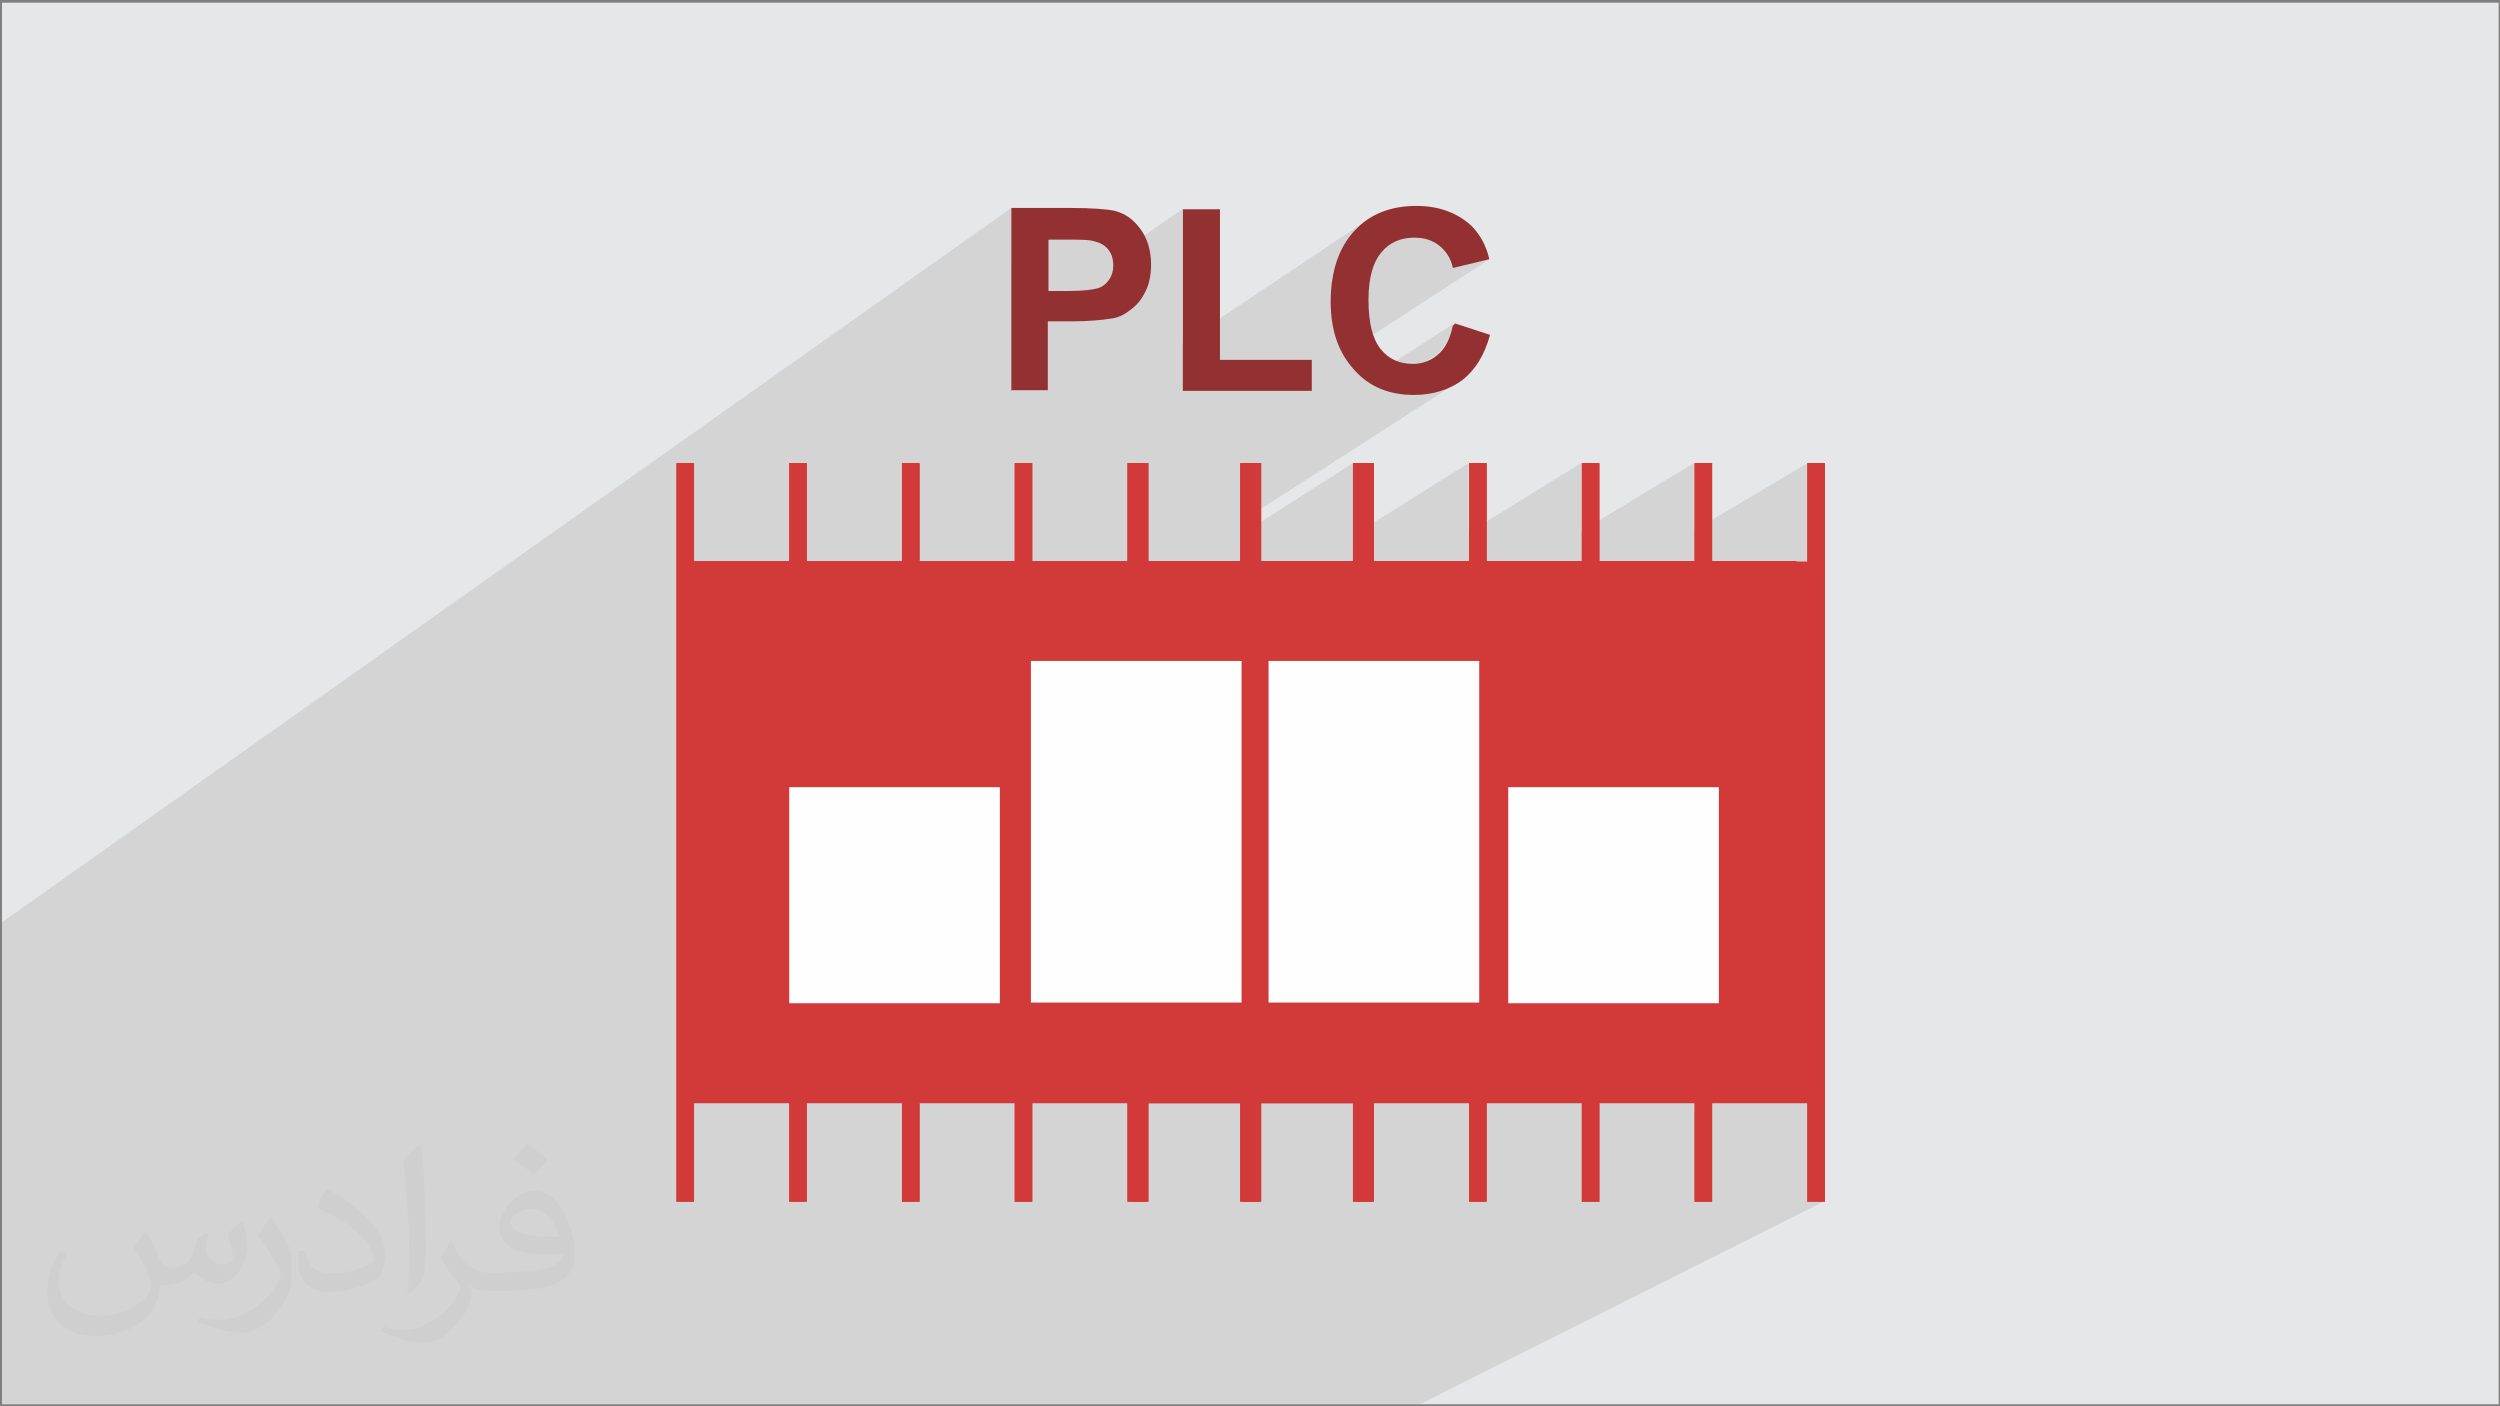
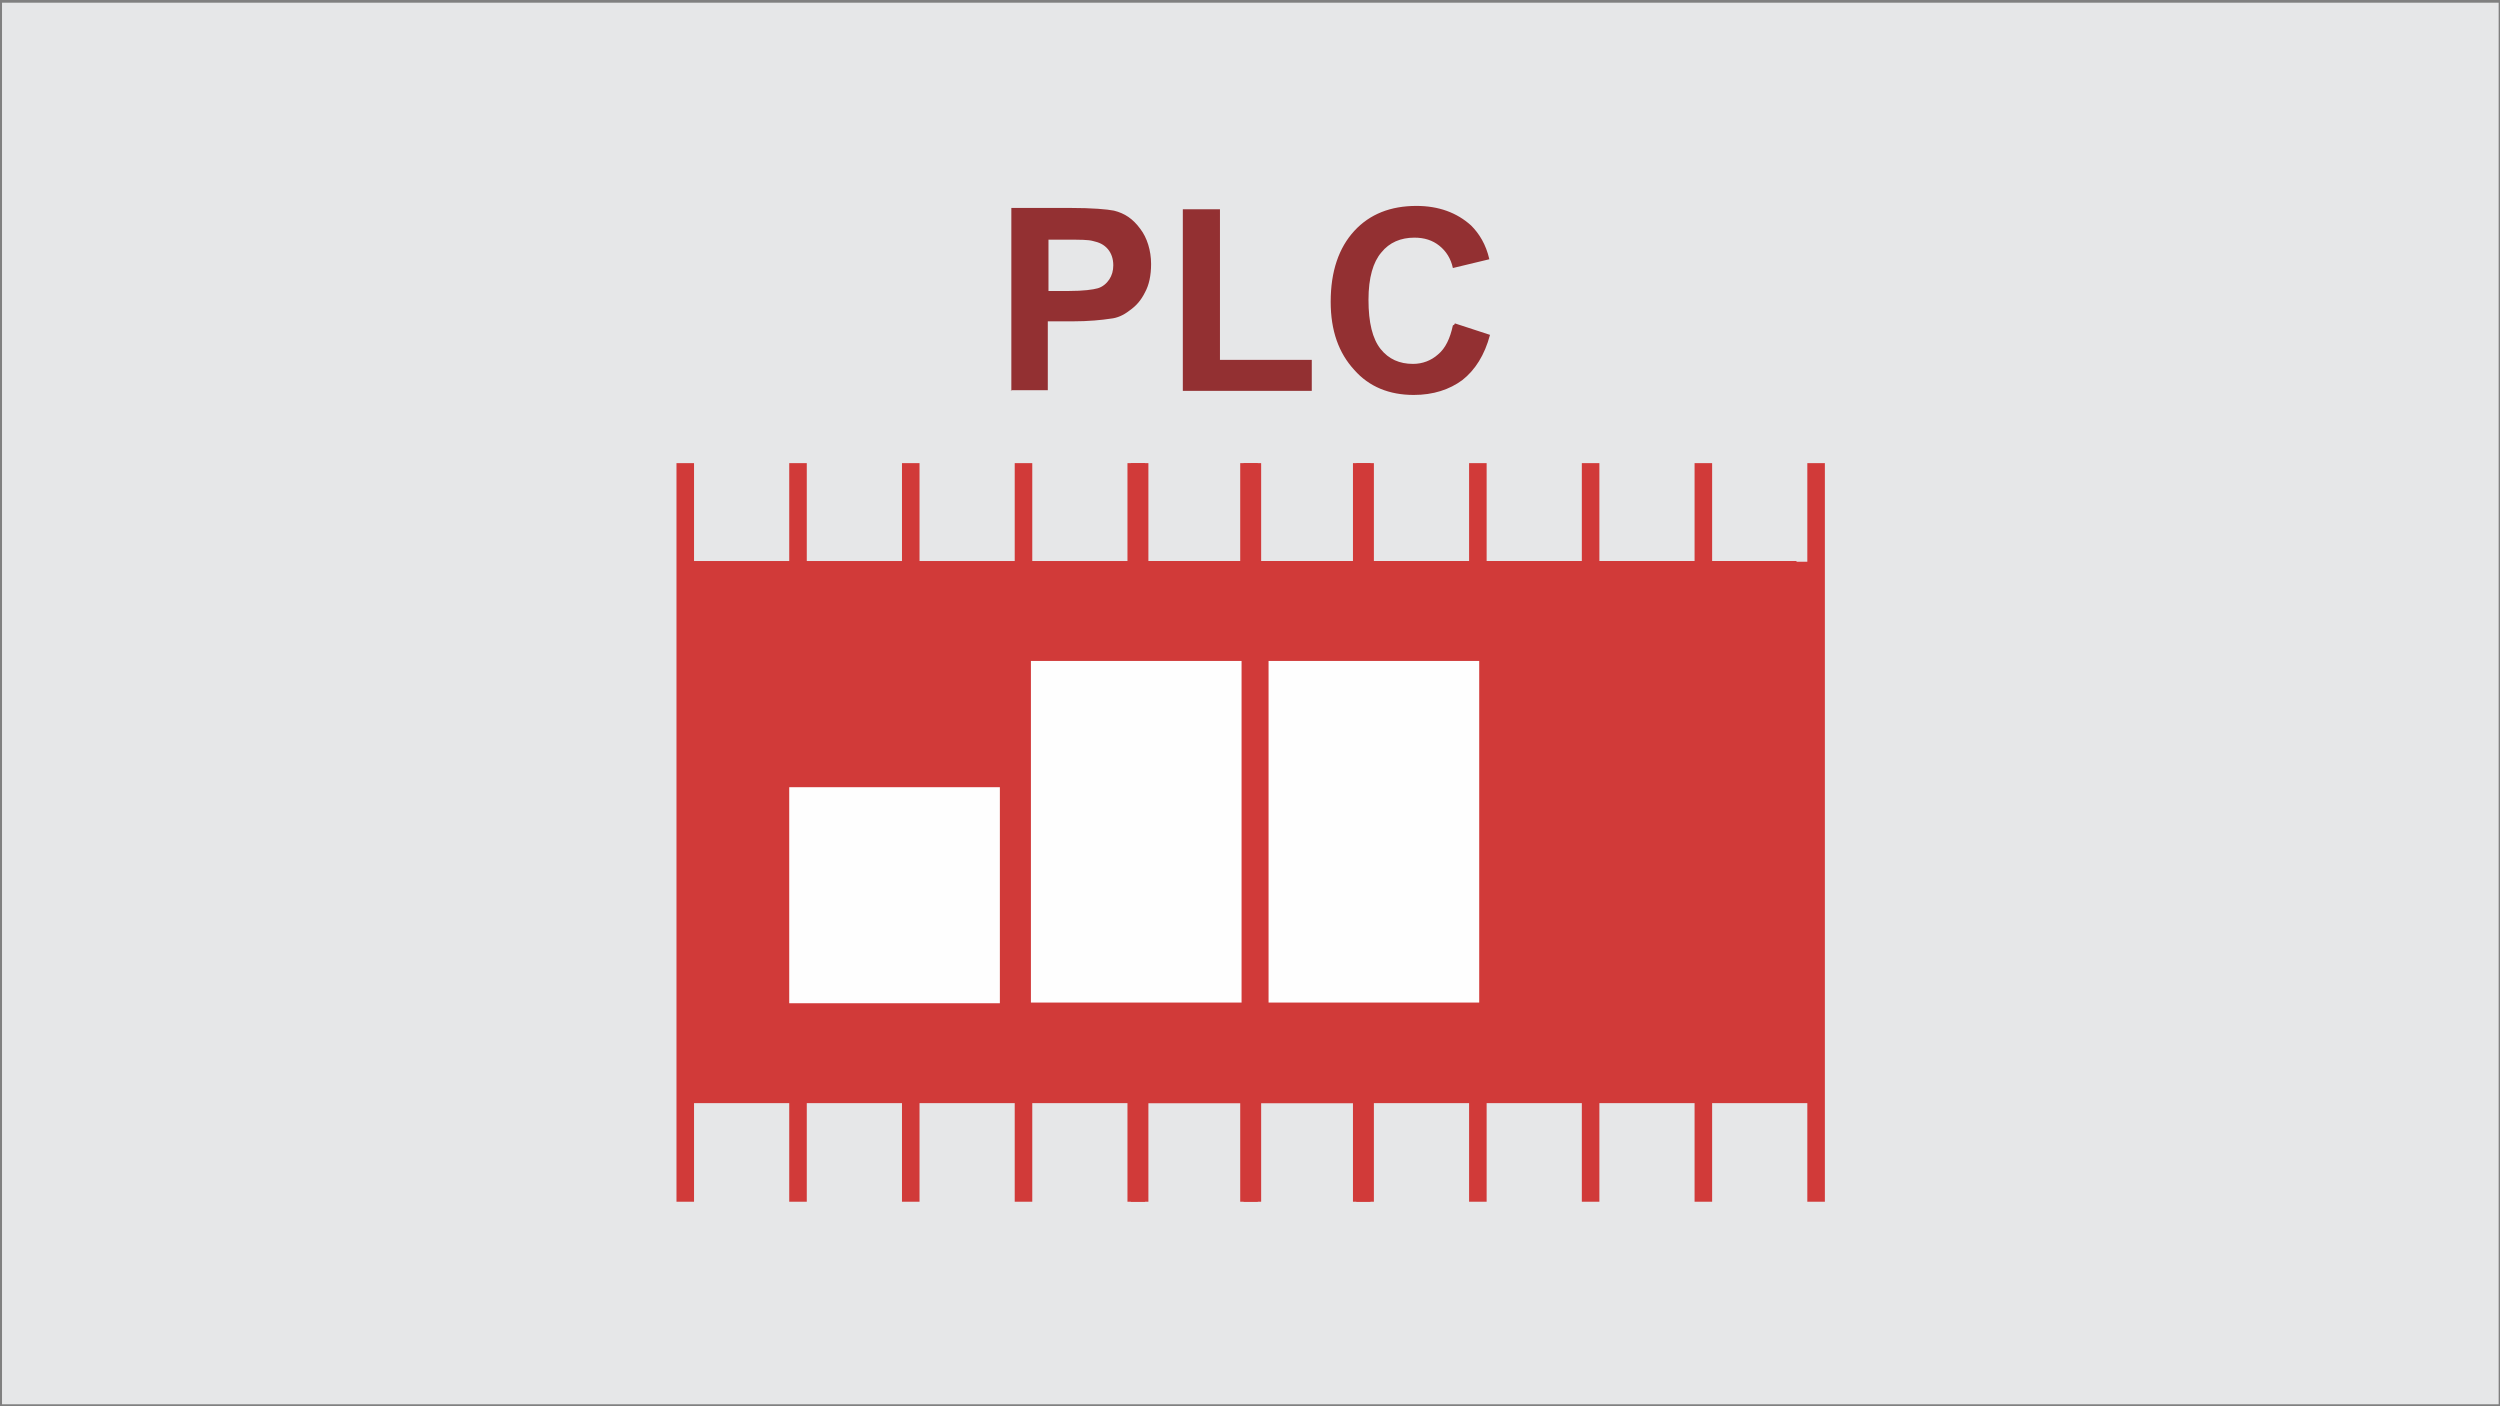
<svg xmlns="http://www.w3.org/2000/svg" xml:space="preserve" width="3.703in" height="2.083in" version="1.1" style="shape-rendering:geometricPrecision; text-rendering:geometricPrecision; image-rendering:optimizeQuality; fill-rule:evenodd; clip-rule:evenodd" viewBox="0 0 3703 2083" enable-background="new 0 0 512 512">
  <rect x="0" y="0" width="3703" height="2083" fill="#808080" stroke="none" />
  <defs>
    <style type="text/css">
   
    .fil5 {fill:#FEFEFE}
    .fil4 {fill:#D13A39}
    .fil0 {fill:#E6E7E8}
    .fil3 {fill:#933032;fill-rule:nonzero}
    .fil2 {fill:#373435;fill-opacity:0.031}
    .fil1 {fill:#373435;fill-opacity:0.102}
   
  </style>
  </defs>
  <g id="Layer_x0020_1">
    <polygon class="fil0" points="3,4 3701,4 3701,2080 3,2080 " />
-     <polygon class="fil1" points="550,2080 537,2080 516,2080 491,2080 476,2080 473,2080 449,2080 442,2080 428,2080 418,2080 414,2080 404,2080 294,2080 288,2080 278,2080 264,2080 263,2080 254,2080 160,2080 148,2080 143,2080 130,2080 123,2080 98,2080 97,2080 64,2080 51,2080 44,2080 26,2080 15,2080 7,2080 4,2080 3,2080 3,2066 3,1997 3,1995 3,1965 3,1963 3,1954 3,1946 3,1927 3,1922 3,1916 3,1908 3,1906 3,1898 3,1897 3,1887 3,1877 3,1876 3,1875 3,1852 3,1843 3,1814 3,1791 3,1786 3,1784 3,1770 3,1751 3,1740 3,1740 3,1729 3,1719 3,1690 3,1685 3,1682 3,1627 3,1621 3,1597 3,1596 3,1596 3,1593 3,1590 3,1561 3,1543 3,1541 3,1541 3,1536 3,1526 3,1520 3,1517 3,1501 3,1493 3,1479 3,1455 3,1439 3,1437 3,1389 3,1366 1498,308 1498,392 1553,354 1553,355 1579,355 1586,355 1593,355 1599,355 1604,355 1608,356 1612,356 1616,356 1618,357 1621,358 1624,358 1627,360 1630,361 1633,362 1635,364 1638,366 1640,369 1642,371 1643,373 1645,376 1646,379 1647,382 1647,382 1751,310 1751,509 2025,326 2020,329 2015,333 2010,337 2006,342 2002,347 1998,352 1994,357 1991,362 1988,368 1985,374 1982,380 1980,387 1978,394 1976,400 1974,408 1973,415 1973,418 2058,361 2061,360 2064,358 2067,357 2070,355 2073,354 2076,353 2080,352 2083,352 2087,351 2090,351 2094,351 2100,351 2105,352 2110,353 2115,354 2119,356 2124,358 2128,361 2132,364 2135,367 2139,370 2141,374 2144,378 2146,382 2148,387 2150,392 2152,397 2206,384 1989,525 1991,527 1994,532 1998,538 2002,543 2006,547 2010,552 2015,556 2019,560 2024,563 2152,480 2151,487 2149,494 2146,500 2144,505 2141,511 2137,515 2134,520 2130,523 2126,527 2122,529 2049,576 2051,577 2056,579 2062,580 2068,582 2075,583 2081,583 2088,584 2094,584 2099,584 2105,584 2110,583 2115,583 2119,582 2124,581 2129,580 2133,579 2138,577 2142,575 2146,574 2150,572 2154,570 2158,567 1841,771 1841,790 2004,686 2004,688 2008,686 2008,791 2175,686 2175,789 2342,686 2342,787 2509,686 2509,786 2677,686 2677,831 2661,840 2661,1528 2460,1633 2509,1633 2509,1647 2535,1633 2677,1633 2677,1779 2703,1779 2103,2080 2078,2080 1944,2080 1920,2080 1811,2080 1786,2080 1761,2080 1680,2080 1656,2080 1628,2080 1611,2080 1603,2080 1526,2080 1502,2080 1469,2080 1466,2080 1445,2080 1441,2080 1435,2080 1372,2080 1348,2080 1311,2080 1308,2080 1286,2080 1283,2080 1268,2080 1217,2080 1193,2080 1190,2080 1154,2080 1153,2080 1149,2080 1128,2080 1125,2080 1115,2080 1063,2080 1060,2080 1055,2080 1044,2080 1039,2080 1036,2080 999,2080 991,2080 966,2080 908,2080 905,2080 885,2080 881,2080 836,2080 835,2080 833,2080 808,2080 799,2080 751,2080 727,2080 705,2080 698,2080 674,2080 674,2080 672,2080 659,2080 650,2080 623,2080 596,2080 596,2080 575,2080 573,2080 " />
-     <path class="fil2" d="M218 1827c7,11 12,21 16,32 3,7 5,19 21,19 4,0 11,-2 17,-5 7,-3 12,-9 14,-17l6 -21 15 -8 1 1c-2,8 -3,15 -3,21 0,18 15,24 27,24 7,0 13,-3 13,-10 0,-8 -4,-22 -8,-35 7,-7 14,-14 22,-20l1 1c4,15 6,30 6,40 0,10 -4,20 -8,27 -7,14 -20,25 -36,25 -12,0 -25,-6 -34,-17l-1 0c-9,11 -22,20 -43,20l-7 0c-1,14 -4,24 -9,33 -13,25 -50,42 -85,42 -49,0 -73,-28 -73,-66 0,-23 8,-45 19,-60l10 4c-7,14 -12,27 -12,40 0,35 29,52 62,52 31,0 68,-19 75,-42 -3,-25 -12,-36 -26,-59 4,-8 10,-15 17,-23l1 0 0 0zm563 -132c10,6 21,14 30,23 -6,8 -12,15 -21,21 -10,-8 -20,-15 -30,-22 7,-8 14,-15 20,-22zm5 96c-17,0 -30,11 -30,19 0,17 33,23 73,22 -5,-20 -22,-42 -43,-42l0 0zm-37 93c22,0 41,-1 55,-4 16,-4 30,-12 30,-18 0,-1 0,-3 0,-5 -9,1 -19,1 -29,1 -29,0 -52,-7 -61,-23 -2,-4 -4,-10 -4,-15 0,-16 7,-32 19,-42 10,-9 21,-14 33,-14 20,0 37,16 48,42 6,14 11,30 11,51 0,14 -4,25 -12,34 -16,15 -45,21 -90,21l-20 0 0 0 -5 0c-11,0 -19,-2 -26,-7l-1 0c0,3 1,5 1,8 0,10 -3,23 -10,33 -20,30 -42,43 -60,43 -19,0 -42,-7 -63,-17l4 -7c7,3 16,5 29,5 34,0 78,-33 84,-64 -1,-3 -4,-6 -7,-10 -10,-12 -16,-22 -22,-32 5,-10 10,-18 14,-25l2 0c14,29 27,46 57,46l5 0 0 0 21 0 0 0zm-146 31c3,-14 3,-29 3,-43l0 -21c0,-39 -5,-96 -9,-133 7,-8 17,-17 25,-23l2 1c5,47 7,101 7,151 0,13 -1,26 -2,35 -1,12 -8,21 -22,34l-3 -1zm-150 -62c1,18 10,33 41,33 20,0 36,-5 55,-14 3,-1 5,-3 5,-5 0,-12 -9,-27 -24,-41 -14,-13 -34,-25 -51,-32 -6,-3 -8,-5 -8,-8 0,-5 7,-17 13,-24l2 0c21,11 43,27 60,44 15,16 25,33 25,51 0,13 -4,26 -11,37 -22,11 -46,20 -70,20 -29,0 -48,-13 -48,-45 0,-3 0,-9 1,-16l10 0 0 0zm-52 -52l18 29c7,11 13,22 13,41l0 24c0,19 -12,39 -32,60 -15,14 -29,19 -42,19 -19,0 -40,-6 -65,-16l3 -7c8,2 17,4 28,4 36,0 72,-26 89,-58 2,-4 3,-7 3,-9 0,-4 -2,-8 -4,-11 -9,-17 -19,-33 -30,-47 6,-9 12,-18 18,-27l1 0 0 0z" />
    <g id="_2694392506128">
      <path class="fil3" d="M1498 579l0 -271 87 0c33,0 55,2 65,4 16,4 28,12 39,27 10,13 16,32 16,52 0,17 -3,31 -9,42 -6,12 -13,20 -23,27 -9,7 -18,11 -28,12 -13,2 -32,4 -57,4l-36 0 0 102 -55 0 0 0 1 1zm55 -225l0 77 30 0c22,0 36,-2 43,-4 7,-2 13,-7 17,-13 4,-6 6,-13 6,-21 0,-10 -3,-18 -8,-24 -6,-7 -13,-10 -22,-12 -7,-2 -19,-2 -39,-2l-27 0 0 -2zm199 225l0 -269 55 0 0 223 136 0 0 46 -191 0zm403 -100l52 17c-8,30 -22,52 -41,67 -19,14 -43,22 -72,22 -36,0 -66,-12 -88,-37 -23,-25 -35,-58 -35,-101 0,-45 12,-80 35,-105 23,-25 54,-37 92,-37 33,0 60,10 81,29 12,12 22,28 27,50l-54 13c-3,-14 -10,-25 -20,-33 -10,-8 -22,-12 -37,-12 -20,0 -37,7 -49,22 -12,14 -19,37 -19,70 0,34 6,58 18,73 12,15 28,22 48,22 14,0 27,-5 37,-14 11,-9 18,-24 22,-43l0 0 2 -1z" />
      <g>
        <g>
          <path class="fil4" d="M2004 686l0 146 -141 0 0 -146 -26 0 0 146 -141 0 0 -146 -26 0 0 146 -141 0 0 -146 -26 0 0 146 -141 0 0 -146 -26 0 0 146 -141 0 0 -146 -26 0 0 146 -141 0 0 -146 -26 0 0 146 0 802 0 146 26 0 0 -146 141 0 0 146 26 0 0 -146 141 0 0 146 26 0 0 -146 141 0 0 146 26 0 0 -146 141 0 0 146 26 0 0 -146 141 0 0 146 26 0 0 -146 141 0 0 146 26 0 0 -146 0 -802 0 -146 -26 0zm-426 694l-479 0 0 -214 479 0 0 214zm305 0l-254 0 0 -134 254 0 0 134zm48 -400c-18,0 -33,-15 -33,-33 0,-18 15,-33 33,-33 18,0 33,15 33,33 0,18 -15,33 -33,33z" />
-           <path class="fil4" d="M2004 686l0 146 -141 0 0 -146 -26 0 0 146 -141 0 0 -146 -26 0 0 146 -141 0 0 -146 -26 0 0 146 -141 0 0 -146 -26 0 0 146 -141 0 0 -146 -26 0 0 146 -141 0 0 -146 -26 0 0 146 0 802 0 146 26 0 0 -146 141 0 0 146 26 0 0 -146 141 0 0 146 26 0 0 -146 141 0 0 146 26 0 0 -146 141 0 0 146 26 0 0 -146 141 0 0 146 26 0 0 -146 141 0 0 146 26 0 0 -146 0 -802 0 -146 -26 0zm-426 694l-479 0 0 -214 479 0 0 214zm305 0l-254 0 0 -134 254 0 0 134zm48 -400c-18,0 -33,-15 -33,-33 0,-18 15,-33 33,-33 18,0 33,15 33,33 0,18 -15,33 -33,33z" />
          <rect class="fil4" x="1700" y="831" width="961" height="696" />
-           <path class="fil4" d="M2677 686l0 146 -141 0 0 -146 -26 0 0 146 -141 0 0 -146 -26 0 0 146 -141 0 0 -146 -26 0 0 146 -141 0 0 -146 -26 0 0 146 -141 0 0 -146 -26 0 0 146 -141 0 0 -146 -26 0 0 146 0 802 0 146 26 0 0 -146 141 0 0 146 26 0 0 -146 141 0 0 146 26 0 0 -146 141 0 0 146 26 0 0 -146 141 0 0 146 26 0 0 -146 141 0 0 146 26 0 0 -146 141 0 0 146 26 0 0 -146 0 -802 0 -146 -26 0zm-426 694l-479 0 0 -214 479 0 0 214zm305 0l-254 0 0 -134 254 0 0 134zm48 -400c-18,0 -33,-15 -33,-33 0,-18 15,-33 33,-33 18,0 33,15 33,33 0,18 -15,33 -33,33z" />
          <path class="fil4" d="M2677 686l0 146 -141 0 0 -146 -26 0 0 146 -141 0 0 -146 -26 0 0 146 -141 0 0 -146 -26 0 0 146 -141 0 0 -146 -26 0 0 146 -141 0 0 -146 -26 0 0 146 -141 0 0 -146 -26 0 0 146 0 802 0 146 26 0 0 -146 141 0 0 146 26 0 0 -146 141 0 0 146 26 0 0 -146 141 0 0 146 26 0 0 -146 141 0 0 146 26 0 0 -146 141 0 0 146 26 0 0 -146 141 0 0 146 26 0 0 -146 0 -802 0 -146 -26 0zm-426 694l-479 0 0 -214 479 0 0 214zm305 0l-254 0 0 -134 254 0 0 134zm48 -400c-18,0 -33,-15 -33,-33 0,-18 15,-33 33,-33 18,0 33,15 33,33 0,18 -15,33 -33,33z" />
          <rect class="fil4" x="1027" y="831" width="1633" height="696" />
        </g>
        <rect class="fil5" x="1169" y="1166" width="312" height="320" />
        <rect class="fil5" x="1527" y="979" width="312" height="506" />
        <rect class="fil5" x="1879" y="979" width="312" height="506" />
-         <rect class="fil5" x="2234" y="1166" width="312" height="320" />
      </g>
    </g>
  </g>
</svg>